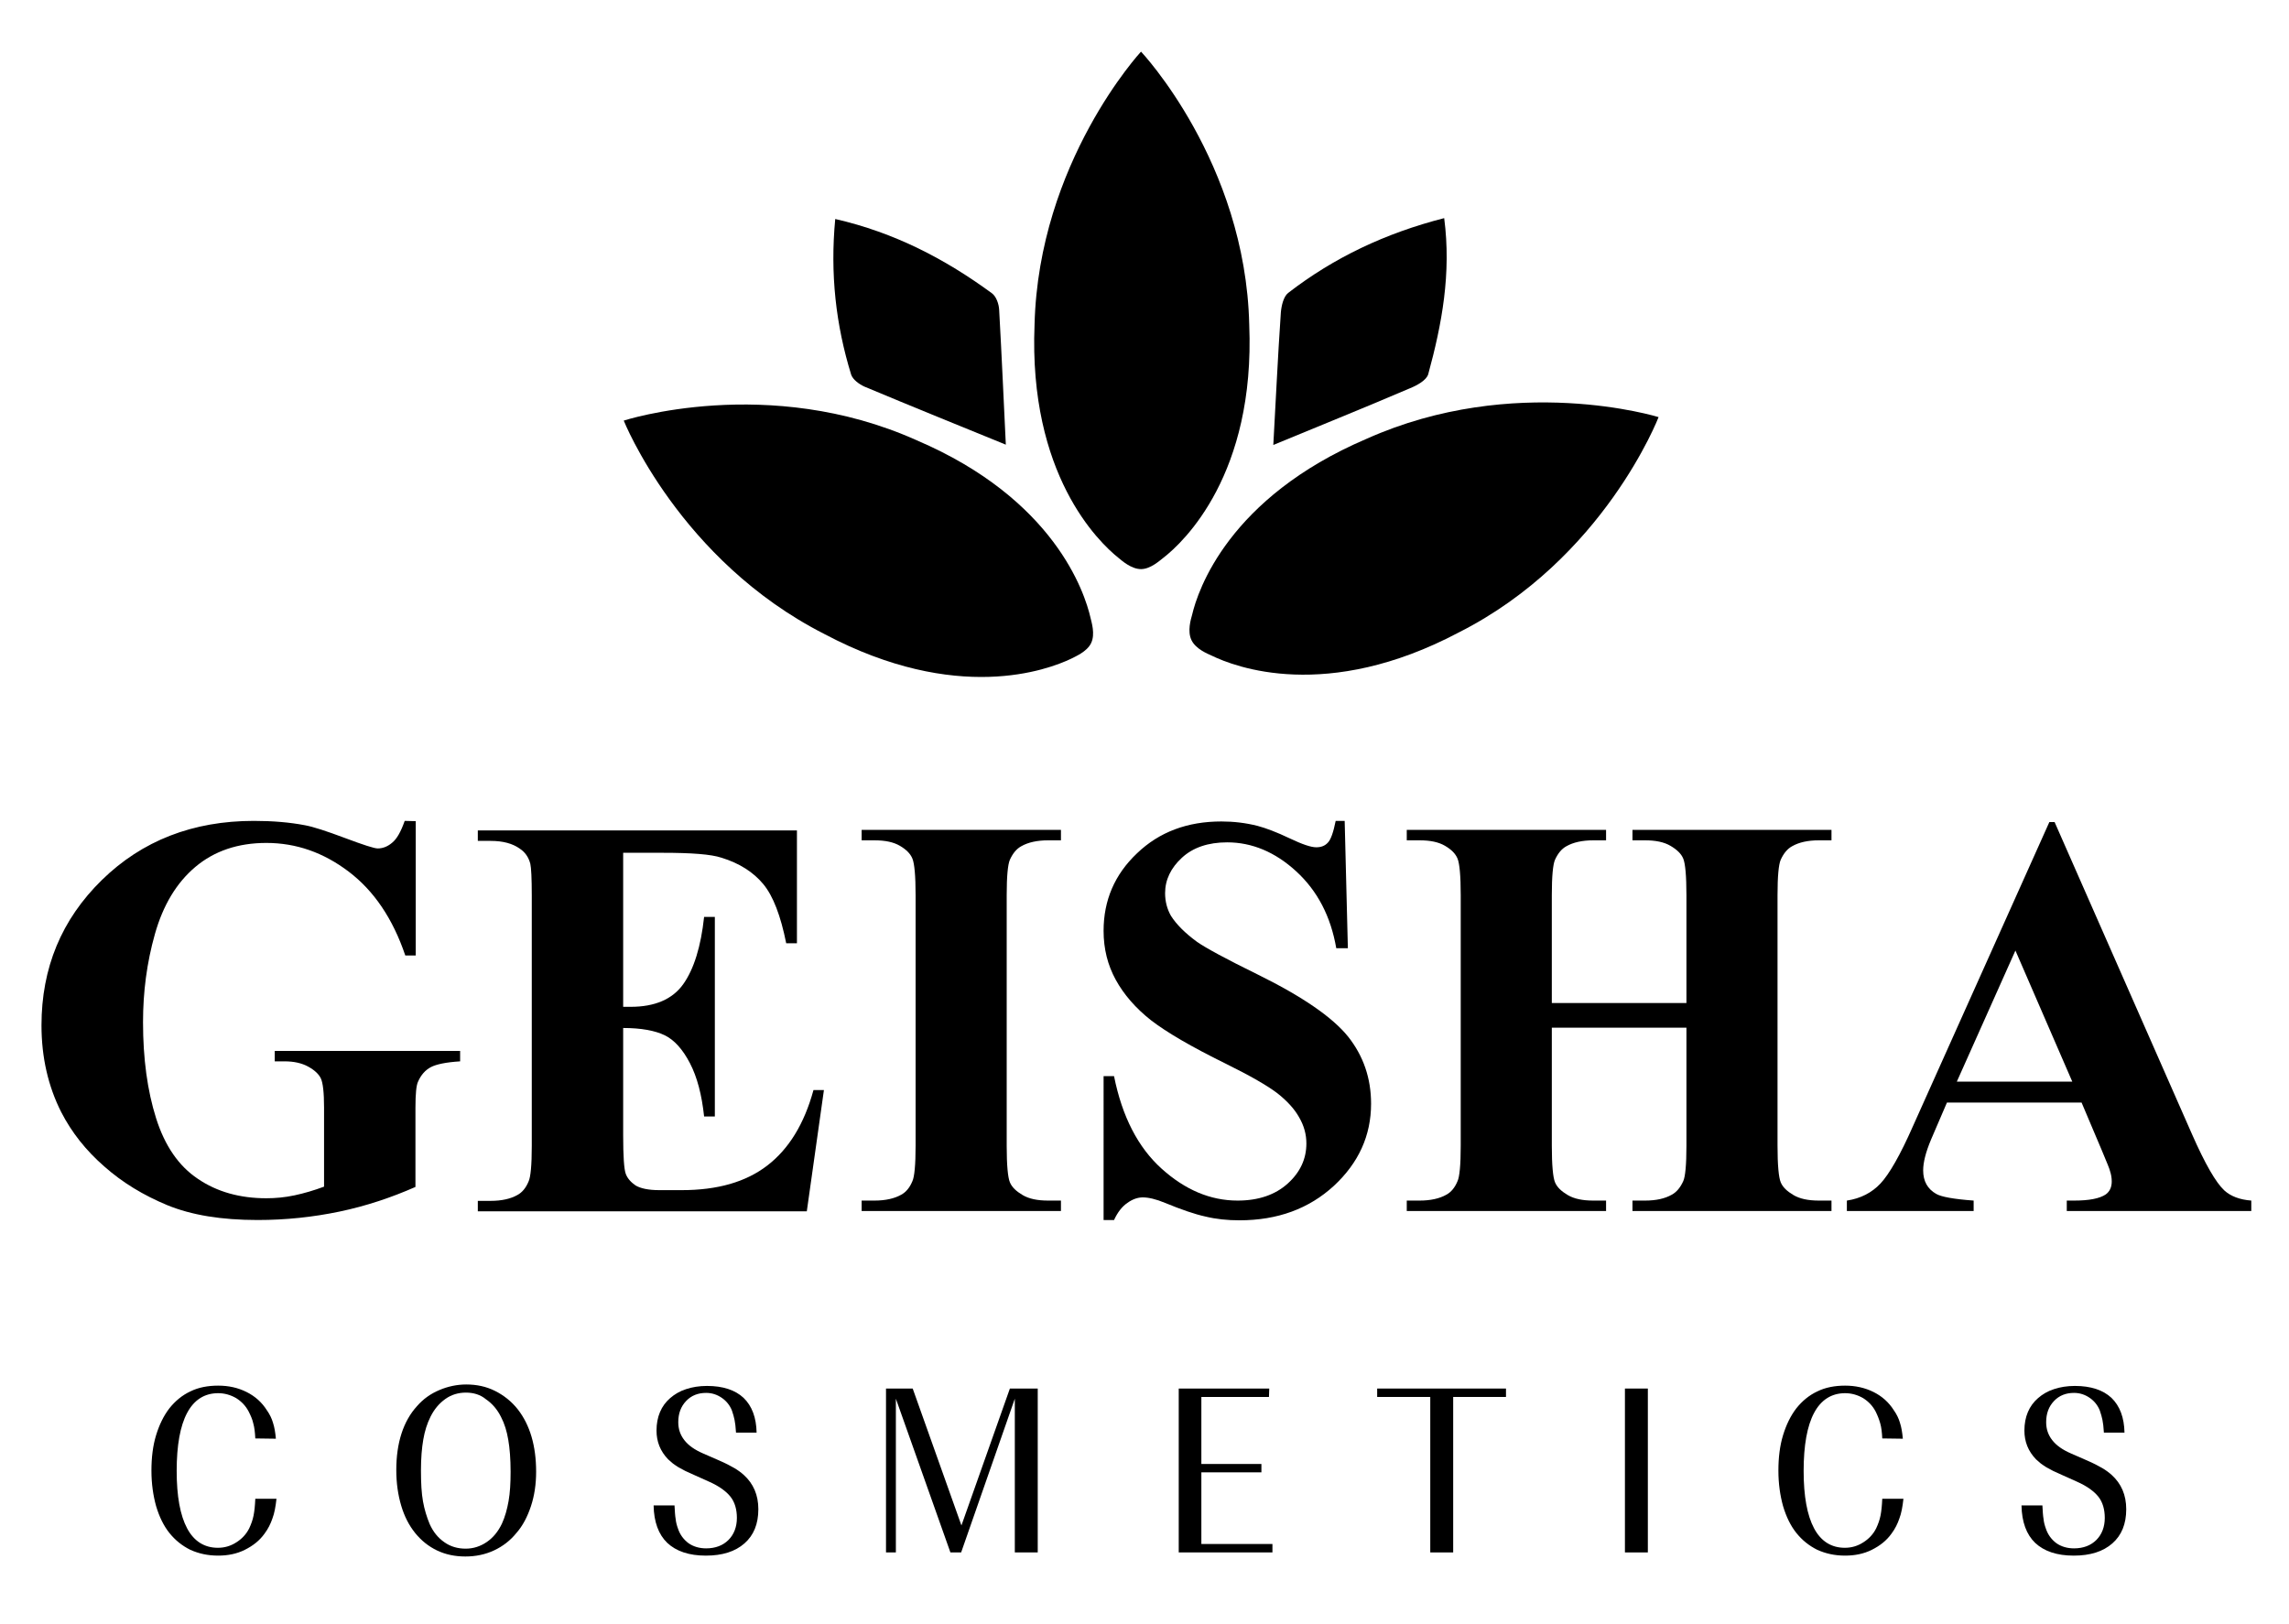
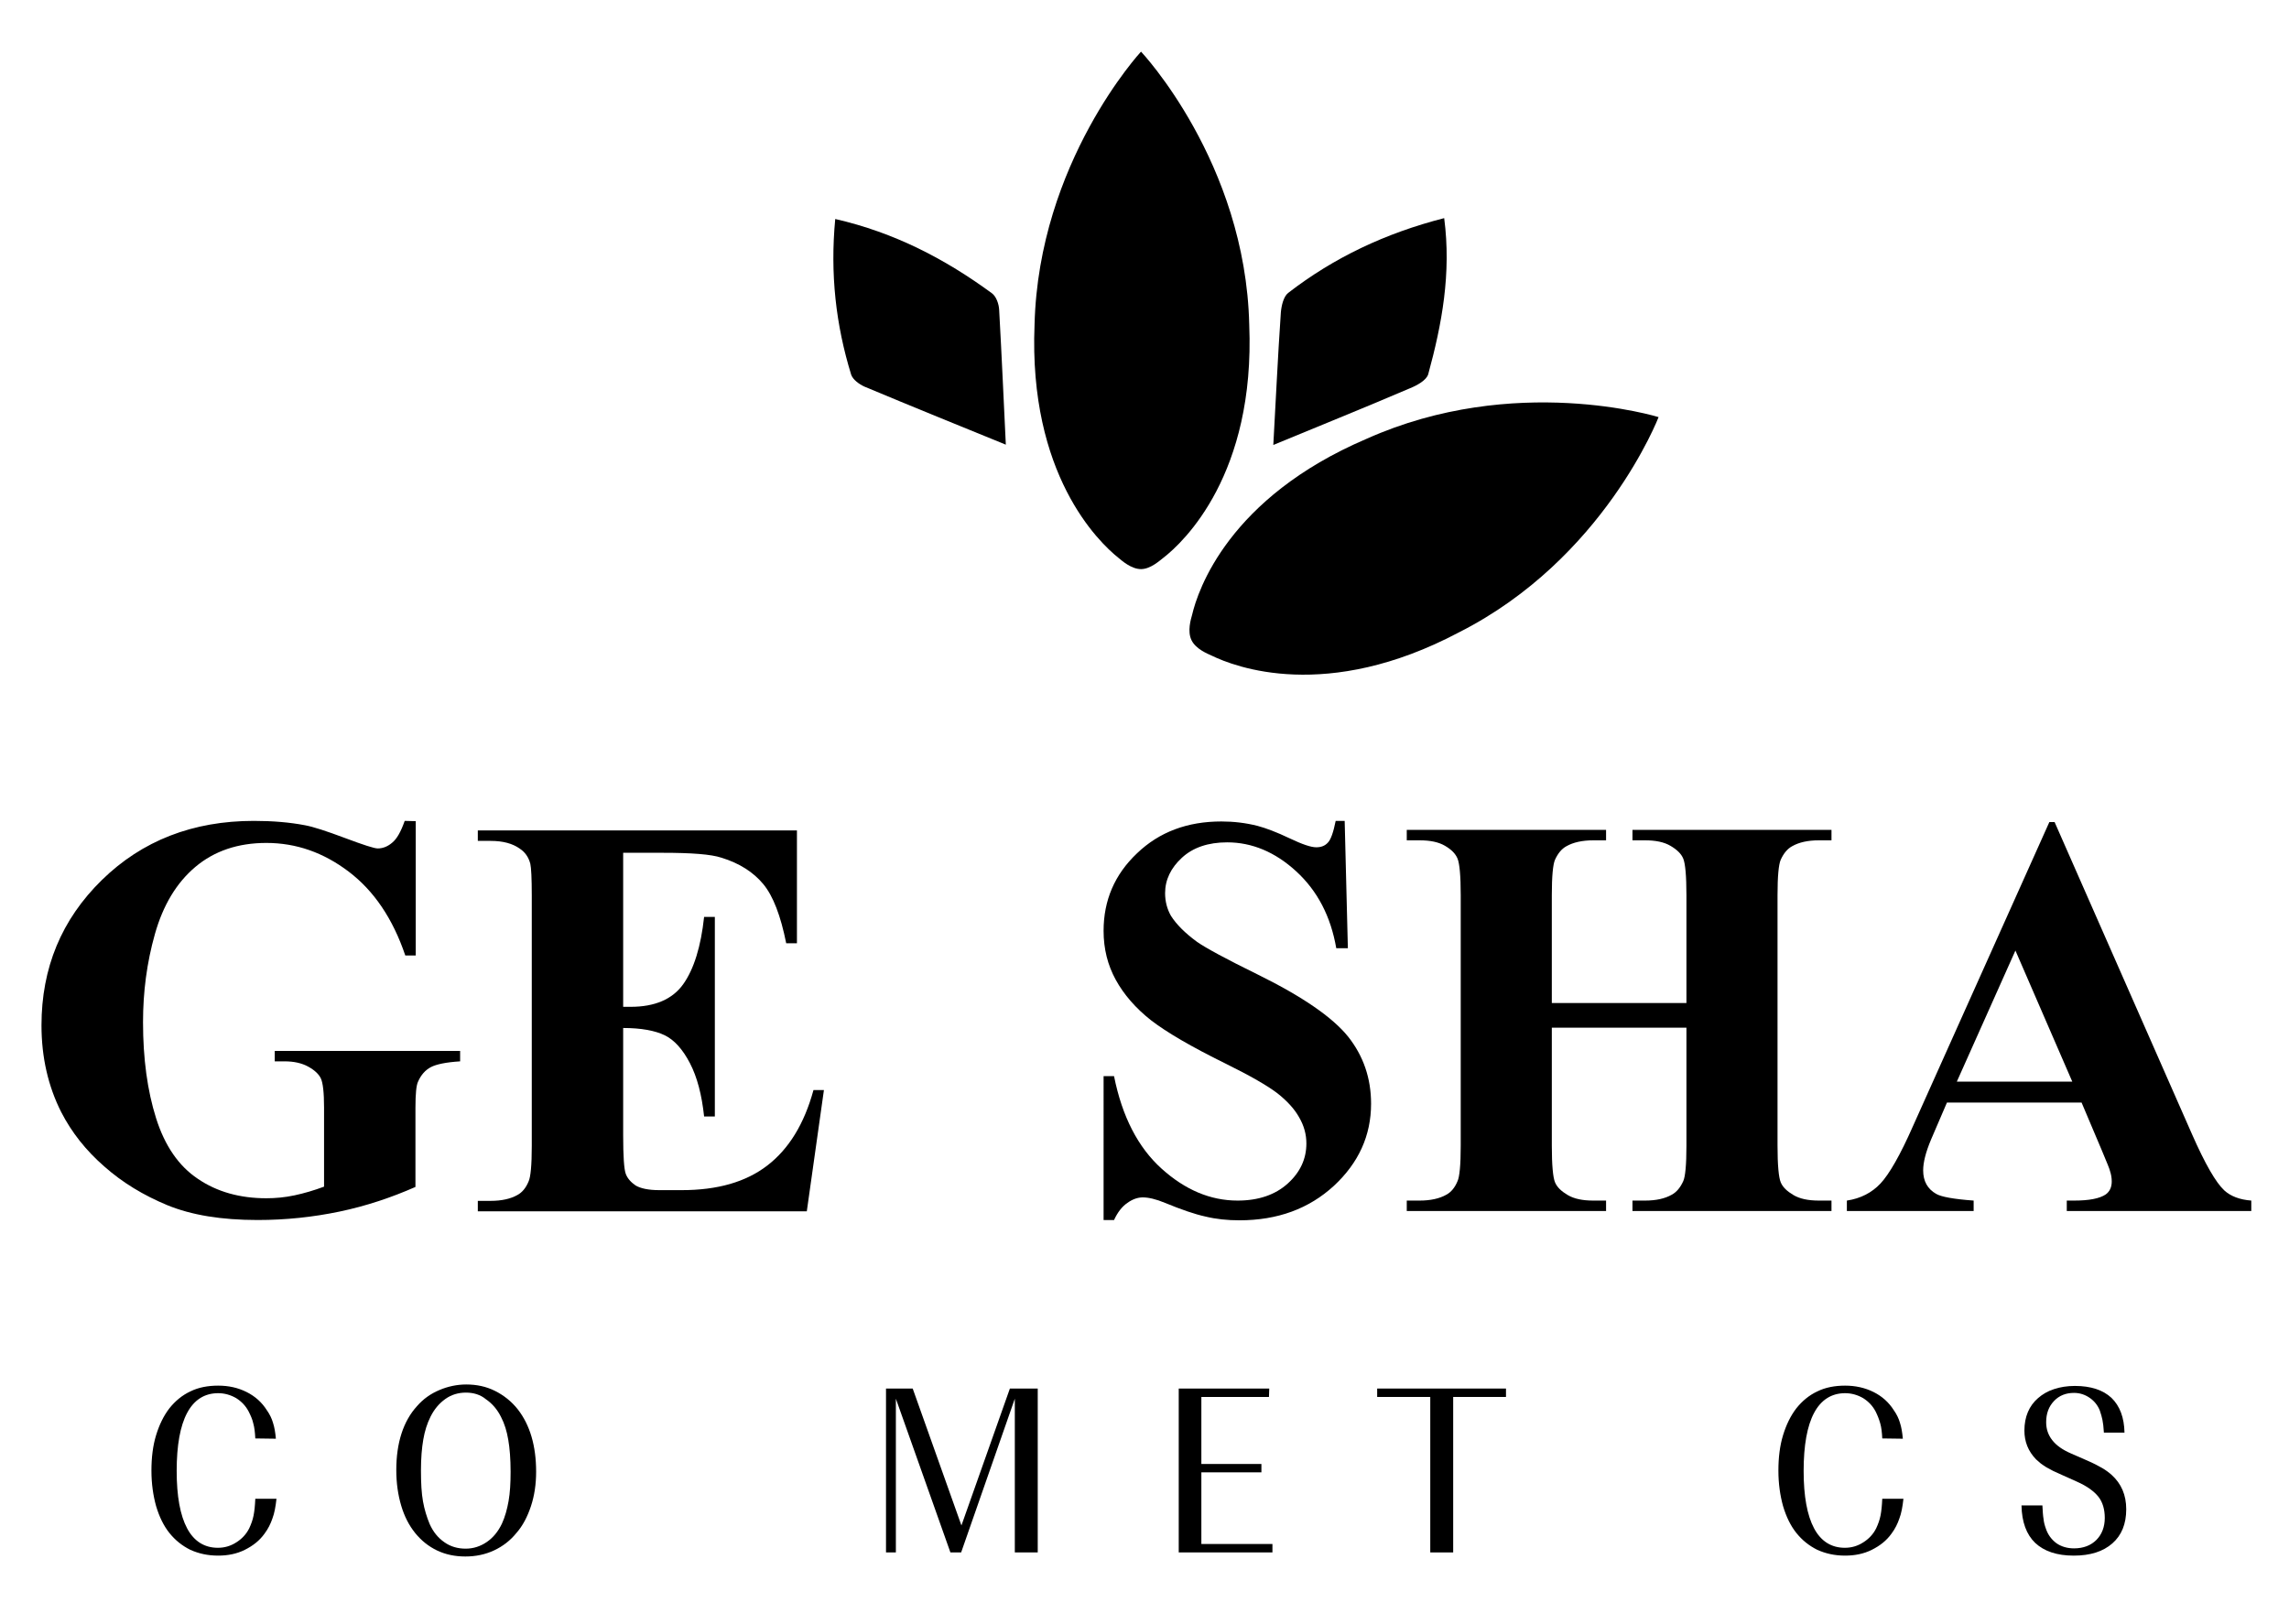
<svg xmlns="http://www.w3.org/2000/svg" version="1.1" id="Layer_1" x="0px" y="0px" viewBox="0 0 789 560" style="enable-background:new 0 0 789 560;" xml:space="preserve">
  <g id="Layer_1_1_">
    <g id="Layer_3">
	</g>
    <g>
      <g>
        <path d="M143.3,283.1v46.3h-3.6c-4.3-12.7-10.8-22.3-19.5-28.9s-18.1-9.9-28.4-9.9c-9.8,0-18,2.8-24.5,8.3S56.2,312.1,53.4,322     s-4.1,20-4.1,30.4c0,12.6,1.5,23.6,4.5,33.1s7.8,16.5,14.4,20.9c6.6,4.5,14.5,6.7,23.6,6.7c3.2,0,6.4-0.3,9.7-1s6.7-1.7,10.2-3     v-27.3c0-5.2-0.4-8.5-1.1-10s-2.2-2.9-4.4-4.1c-2.2-1.2-4.9-1.8-8.1-1.8h-3.4v-3.6h63.9v3.6c-4.8,0.3-8.2,1-10.1,2     c-1.9,1-3.4,2.7-4.4,5c-0.6,1.2-0.9,4.2-0.9,9v27.3c-8.4,3.7-17.1,6.6-26.2,8.5s-18.5,2.9-28.2,2.9c-12.5,0-22.8-1.7-31.1-5.1     c-8.2-3.4-15.5-7.8-21.8-13.4c-6.3-5.5-11.2-11.7-14.8-18.7c-4.5-8.9-6.8-18.9-6.8-29.9c0-19.8,6.9-36.5,20.8-50.1     S66.5,283,87.5,283c6.5,0,12.4,0.5,17.6,1.5c2.8,0.5,7.4,2,13.8,4.4s10.1,3.6,11.3,3.6c1.8,0,3.5-0.7,5-2c1.6-1.3,3-3.8,4.3-7.5     L143.3,283.1L143.3,283.1z" />
        <path d="M214.8,293.6v53.5h2.6c8.3,0,14.4-2.6,18.1-7.8c3.7-5.2,6.1-13,7.2-23.2h3.7v68.8h-3.7c-0.8-7.5-2.4-13.6-4.9-18.4     s-5.4-8-8.7-9.6s-8.1-2.5-14.3-2.5v37c0,7.2,0.3,11.7,0.9,13.3c0.6,1.6,1.8,2.9,3.4,4c1.7,1,4.4,1.6,8.1,1.6h7.8     c12.3,0,22.1-2.8,29.5-8.5s12.7-14.3,15.9-26h3.6l-5.9,41.8H164.7V414h4.4c3.8,0,6.9-0.7,9.2-2c1.7-0.9,3-2.5,3.9-4.7     c0.7-1.5,1.1-5.6,1.1-12.2v-86.4c0-5.9-0.2-9.6-0.5-10.9c-0.6-2.3-1.8-4-3.6-5.2c-2.5-1.8-5.8-2.7-10.1-2.7h-4.4v-3.6h110v38.9     H271c-1.9-9.5-4.5-16.3-7.9-20.4s-8.2-7.2-14.4-9.1c-3.6-1.2-10.4-1.7-20.3-1.7h-13.6V293.6z" />
-         <path d="M365.7,413.9v3.6H297v-3.6h4.4c3.8,0,6.9-0.7,9.2-2c1.7-0.9,3-2.5,3.9-4.7c0.7-1.5,1.1-5.6,1.1-12.2v-86.4     c0-6.7-0.4-10.9-1.1-12.6s-2.1-3.1-4.3-4.4s-5.1-1.9-8.8-1.9H297v-3.6h68.7v3.6h-4.4c-3.8,0-6.9,0.7-9.2,2c-1.7,0.9-3,2.5-4,4.7     c-0.7,1.6-1.1,5.6-1.1,12.2V395c0,6.7,0.4,10.9,1.1,12.6s2.2,3.1,4.4,4.4c2.2,1.3,5.1,1.9,8.8,1.9H365.7z" />
        <path d="M463.5,283.1l1.1,43.8h-4c-1.9-11-6.5-19.8-13.8-26.5s-15.3-10-23.8-10c-6.6,0-11.8,1.8-15.6,5.3s-5.8,7.6-5.8,12.2     c0,2.9,0.7,5.5,2,7.8c1.9,3,4.9,6,9,9c3,2.1,10,5.9,21,11.3c15.4,7.6,25.7,14.7,31.1,21.4c5.3,6.7,7.9,14.4,7.9,23.1     c0,11-4.3,20.4-12.8,28.3c-8.6,7.9-19.4,11.9-32.6,11.9c-4.1,0-8-0.4-11.7-1.3c-3.7-0.8-8.3-2.4-13.9-4.7     c-3.1-1.3-5.7-1.9-7.7-1.9c-1.7,0-3.5,0.6-5.3,1.9c-1.9,1.3-3.4,3.3-4.6,5.9h-3.6V371h3.6c2.8,14,8.3,24.6,16.4,31.9     s16.8,11,26.2,11c7.2,0,13-2,17.3-5.9s6.4-8.5,6.4-13.8c0-3.1-0.8-6.1-2.5-9c-1.6-2.9-4.2-5.7-7.5-8.3c-3.4-2.6-9.3-6-17.8-10.2     c-12-5.9-20.5-10.9-25.8-15c-5.2-4.1-9.3-8.8-12.1-13.9c-2.8-5.1-4.2-10.7-4.2-16.9c0-10.5,3.8-19.4,11.5-26.7     c7.7-7.4,17.4-11,29.1-11c4.3,0,8.4,0.5,12.4,1.5c3,0.8,6.7,2.2,11.1,4.3c4.4,2.1,7.4,3.1,9.2,3.1c1.7,0,3-0.5,4-1.6     c1-1,1.9-3.5,2.7-7.5h3.1L463.5,283.1L463.5,283.1z" />
        <path d="M534.9,354.3V395c0,6.7,0.4,10.9,1.1,12.6c0.7,1.7,2.2,3.1,4.4,4.4s5.1,1.9,8.8,1.9h4.4v3.6h-68.7v-3.6h4.4     c3.8,0,6.9-0.7,9.2-2c1.7-0.9,3-2.5,3.9-4.7c0.7-1.5,1.1-5.6,1.1-12.2v-86.4c0-6.7-0.4-10.9-1.1-12.6s-2.1-3.1-4.3-4.4     c-2.2-1.3-5.1-1.9-8.8-1.9h-4.4v-3.6h68.7v3.6h-4.4c-3.8,0-6.9,0.7-9.2,2c-1.7,0.9-3,2.5-4,4.7c-0.7,1.6-1.1,5.6-1.1,12.2v37.2     h46.4v-37.2c0-6.7-0.4-10.9-1.1-12.6s-2.2-3.1-4.4-4.4s-5.1-1.9-8.8-1.9h-4.3v-3.6h68.6v3.6H627c-3.9,0-6.9,0.7-9.2,2     c-1.7,0.9-3,2.5-4,4.7c-0.7,1.6-1.1,5.6-1.1,12.2V395c0,6.7,0.4,10.9,1.1,12.6c0.7,1.7,2.2,3.1,4.4,4.4s5.1,1.9,8.8,1.9h4.3v3.6     h-68.6v-3.6h4.3c3.9,0,6.9-0.7,9.2-2c1.7-0.9,3-2.5,4-4.7c0.7-1.5,1.1-5.6,1.1-12.2v-40.7L534.9,354.3L534.9,354.3z" />
        <path d="M717.5,380.1h-46.4l-5.5,12.8c-1.8,4.3-2.7,7.8-2.7,10.6c0,3.7,1.5,6.4,4.5,8.1c1.7,1,6,1.8,12.9,2.3v3.6h-43.7v-3.6     c4.7-0.7,8.6-2.7,11.6-5.9s6.8-9.8,11.2-19.8l47-104.8h1.8l47.4,107.7c4.5,10.2,8.2,16.6,11.1,19.3c2.2,2,5.3,3.2,9.3,3.5v3.6     h-63.6v-3.6h2.6c5.1,0,8.7-0.7,10.8-2.1c1.4-1,2.1-2.5,2.1-4.5c0-1.2-0.2-2.4-0.6-3.6c-0.1-0.6-1.1-3-2.9-7.3L717.5,380.1z      M714.3,372.9l-19.6-45.2l-20.2,45.2H714.3z" />
      </g>
      <g>
        <path d="M88,495.9c-0.1-2.1-0.3-3.8-0.7-5.2c-0.3-1.4-0.9-2.7-1.6-4.1c-1-1.9-2.4-3.4-4.3-4.6c-1.9-1.1-4-1.7-6.2-1.7     c-4.7,0-8.3,2.3-10.7,6.8s-3.6,11.2-3.6,20c0,8.7,1.2,15.3,3.6,19.8c2.4,4.5,6,6.7,10.6,6.7c2.3,0,4.4-0.6,6.4-1.9     c1.9-1.2,3.4-2.8,4.4-4.8c0.7-1.5,1.2-2.9,1.5-4.4s0.5-3.4,0.6-5.8h7.3c-0.3,2.7-0.7,5-1.4,6.8c-0.6,1.8-1.5,3.6-2.7,5.2     c-1.7,2.4-4,4.2-6.8,5.6c-2.8,1.4-5.9,2-9.2,2c-3.6,0-6.7-0.7-9.6-2c-2.8-1.4-5.2-3.3-7.2-5.8s-3.5-5.6-4.6-9.3     c-1-3.6-1.6-7.7-1.6-12.2s0.5-8.6,1.6-12.2c1.1-3.6,2.6-6.7,4.6-9.3c2-2.5,4.4-4.5,7.2-5.8c2.8-1.4,6.1-2,9.6-2     c3.6,0,6.8,0.7,9.8,2.2s5.3,3.6,7,6.3c1,1.4,1.7,2.9,2.1,4.3c0.5,1.5,0.8,3.3,1,5.5L88,495.9L88,495.9z" />
        <path d="M160.7,477.3c3.6,0,6.9,0.7,9.9,2.2s5.7,3.6,7.9,6.4c4.2,5.4,6.3,12.6,6.3,21.5c0,4.3-0.6,8.3-1.8,11.9     c-1.2,3.6-2.8,6.7-5,9.2c-2.1,2.6-4.7,4.6-7.7,6s-6.3,2.1-9.9,2.1c-3.6,0-6.9-0.7-9.8-2.1c-2.9-1.4-5.4-3.4-7.5-6     s-3.7-5.7-4.8-9.4s-1.7-7.8-1.7-12.3c0-4.7,0.6-8.9,1.8-12.6c1.2-3.7,3-6.9,5.4-9.5c2.1-2.4,4.6-4.2,7.7-5.5     C154.3,478,157.5,477.3,160.7,477.3z M160.6,480.1c-2.6,0-5,0.7-7.1,2.2s-3.8,3.5-5.1,6.1c-1.2,2.4-2,5-2.5,7.9     s-0.8,6.4-0.8,10.7s0.2,7.8,0.7,10.6s1.3,5.4,2.3,7.8c1.2,2.7,2.9,4.8,5.1,6.3c2.1,1.5,4.6,2.2,7.3,2.2s5.1-0.8,7.3-2.3     s3.9-3.6,5.2-6.3c1.1-2.4,1.8-5,2.3-7.8s0.7-6.2,0.7-10.1c0-4.4-0.3-8.1-0.8-11c-0.5-3-1.3-5.6-2.5-7.9c-1.3-2.6-3-4.6-5.2-6.1     C165.6,480.8,163.2,480.1,160.6,480.1z" />
-         <path d="M232.5,519c0.1,2,0.2,3.6,0.4,4.7c0.1,1.1,0.4,2.2,0.8,3.3c0.7,2.1,1.9,3.7,3.6,5c1.7,1.2,3.8,1.8,6.1,1.8     c3.2,0,5.8-1,7.7-2.9s2.9-4.5,2.9-7.6c0-2.9-0.7-5.4-2.2-7.3c-1.5-1.9-4-3.7-7.4-5.2l-4.9-2.2c-1.3-0.6-2.4-1.1-3.3-1.5     c-0.9-0.5-1.7-0.9-2.4-1.3c-0.7-0.4-1.3-0.9-1.9-1.3c-0.5-0.5-1.1-0.9-1.6-1.4c-2.7-2.8-4-6.1-4-9.9c0-2.4,0.4-4.5,1.2-6.4     s2-3.5,3.5-4.8s3.3-2.4,5.5-3.1c2.1-0.7,4.5-1.1,7.2-1.1c5.5,0,9.7,1.4,12.6,4.1c2.9,2.8,4.4,6.8,4.5,12h-7.1     c-0.1-1.9-0.3-3.4-0.5-4.4s-0.5-2-0.9-3.2c-0.7-1.8-1.9-3.3-3.5-4.4c-1.6-1.1-3.4-1.7-5.4-1.7c-2.8,0-5.1,0.9-6.9,2.8     c-1.8,1.9-2.7,4.3-2.7,7.3c0,2.4,0.7,4.4,2.1,6.2c1.4,1.8,3.5,3.3,6.5,4.6l5.5,2.4c2.3,1,4,1.9,5.2,2.6c1.2,0.7,2.3,1.5,3.3,2.4     c3.3,3,5,6.9,5,11.8c0,5.1-1.6,9-4.8,11.8s-7.6,4.2-13.3,4.2c-5.8,0-10.2-1.5-13.3-4.4c-3-2.9-4.6-7.2-4.7-12.9L232.5,519     L232.5,519z" />
        <path d="M308.8,482.2v53h-3.4v-56.5h9.2l16.8,47.2l16.7-47.2h9.6v56.5h-7.9v-53l-18.5,53h-3.7L308.8,482.2z" />
        <path d="M437.4,481.6h-23.3v23.1h20.7v2.9h-20.7v24.7h24.5v2.9h-32.3v-56.5h31.2L437.4,481.6L437.4,481.6z" />
        <path d="M519.1,478.7v2.9h-18.2v53.6H493v-53.6h-18.3v-2.9H519.1z" />
-         <path d="M568,535.2h-7.9v-56.5h7.9V535.2z" />
        <path d="M648.8,495.9c-0.1-2.1-0.3-3.8-0.7-5.2s-0.9-2.7-1.6-4.1c-1-1.9-2.4-3.4-4.3-4.6c-1.9-1.1-4-1.7-6.2-1.7     c-4.7,0-8.3,2.3-10.7,6.8s-3.6,11.2-3.6,20c0,8.7,1.2,15.3,3.6,19.8s6,6.7,10.6,6.7c2.3,0,4.4-0.6,6.4-1.9     c1.9-1.2,3.4-2.8,4.4-4.8c0.7-1.5,1.2-2.9,1.5-4.4s0.5-3.4,0.6-5.8h7.3c-0.3,2.7-0.7,5-1.4,6.8c-0.6,1.8-1.5,3.6-2.7,5.2     c-1.7,2.4-4,4.2-6.8,5.6c-2.8,1.4-5.9,2-9.2,2c-3.6,0-6.7-0.7-9.6-2c-2.8-1.4-5.2-3.3-7.2-5.8s-3.5-5.6-4.6-9.3     c-1-3.6-1.6-7.7-1.6-12.2s0.5-8.6,1.6-12.2c1.1-3.6,2.6-6.7,4.6-9.3c2-2.5,4.4-4.5,7.2-5.8c2.8-1.4,6.1-2,9.6-2s6.8,0.7,9.8,2.2     s5.3,3.6,7,6.3c1,1.4,1.7,2.9,2.1,4.3c0.5,1.5,0.8,3.3,1,5.5L648.8,495.9L648.8,495.9z" />
        <path d="M704,519c0.1,2,0.2,3.6,0.4,4.7c0.1,1.1,0.4,2.2,0.8,3.3c0.7,2.1,1.9,3.7,3.6,5c1.7,1.2,3.8,1.8,6.1,1.8     c3.2,0,5.8-1,7.7-2.9s2.9-4.5,2.9-7.6c0-2.9-0.7-5.4-2.2-7.3c-1.5-1.9-4-3.7-7.4-5.2l-4.9-2.2c-1.3-0.6-2.4-1.1-3.3-1.5     c-0.9-0.5-1.7-0.9-2.4-1.3c-0.7-0.4-1.3-0.9-1.9-1.3c-0.5-0.5-1.1-0.9-1.6-1.4c-2.7-2.8-4-6.1-4-9.9c0-2.4,0.4-4.5,1.2-6.4     s2-3.5,3.5-4.8s3.3-2.4,5.5-3.1c2.1-0.7,4.5-1.1,7.2-1.1c5.5,0,9.7,1.4,12.6,4.1c2.9,2.8,4.4,6.8,4.5,12h-7.1     c-0.1-1.9-0.3-3.4-0.5-4.4s-0.5-2-0.9-3.2c-0.7-1.8-1.9-3.3-3.5-4.4s-3.4-1.7-5.4-1.7c-2.8,0-5.1,0.9-6.9,2.8     c-1.8,1.9-2.7,4.3-2.7,7.3c0,2.4,0.7,4.4,2.1,6.2s3.5,3.3,6.5,4.6l5.5,2.4c2.3,1,4,1.9,5.2,2.6s2.3,1.5,3.3,2.4     c3.3,3,5,6.9,5,11.8c0,5.1-1.6,9-4.8,11.8s-7.6,4.2-13.3,4.2c-5.8,0-10.2-1.5-13.3-4.4c-3-2.9-4.6-7.2-4.7-12.9L704,519L704,519z     " />
      </g>
    </g>
  </g>
  <path d="M393.3,17.8c0,0,36,38.1,37.3,94.1c2.1,51.6-22.5,74.9-29.6,80.4c-1.2,0.9-4.4,3.9-7.7,3.9c-3.4,0-6.7-3-7.8-3.9  c-6.9-5.5-31-28.8-28.9-80.4C358,55.9,393.3,17.8,393.3,17.8z" />
  <path d="M571.7,143.8c0,0-18.8,48.9-68.8,74.2c-45.7,24.2-77.3,11.9-85.3,8c-1.3-0.6-5.4-2.2-6.9-5.3s-0.2-7.3,0.2-8.7  c2-8.6,12.6-40.4,60.1-60.7C522.1,128.4,571.7,143.8,571.7,143.8z" />
-   <path d="M215,145c0,0,49.8-16.2,101,6.8c47.5,20.3,57.9,52.5,59.9,61.2c0.3,1.4,1.7,5.6,0.2,8.7c-1.4,3-5.6,4.7-6.9,5.4  c-8,3.8-39.3,15.7-85-8.5C234.2,193.2,215,145,215,145z" />
  <g>
    <path d="M346.7,153.3c-15.2-6.2-32-13-48.7-20c-1.8-0.8-4-2.4-4.6-4.1c-5.3-17.2-7.3-34.8-5.5-53.7c20.5,4.7,37.9,13.8,54,25.6   c1.5,1.1,2.4,3.7,2.5,5.7C345.3,122.8,346,139,346.7,153.3z" />
    <path d="M438.9,153.4c0.8-13.9,1.5-29.8,2.6-45.7c0.2-2.3,0.9-5.4,2.5-6.7c15.8-12.2,33.5-20.6,53.8-25.8   c2.5,19.1-0.8,36.6-5.5,53.8c-0.6,2.1-3.9,3.9-6.4,4.9C469.8,140.8,453.6,147.3,438.9,153.4z" />
  </g>
</svg>